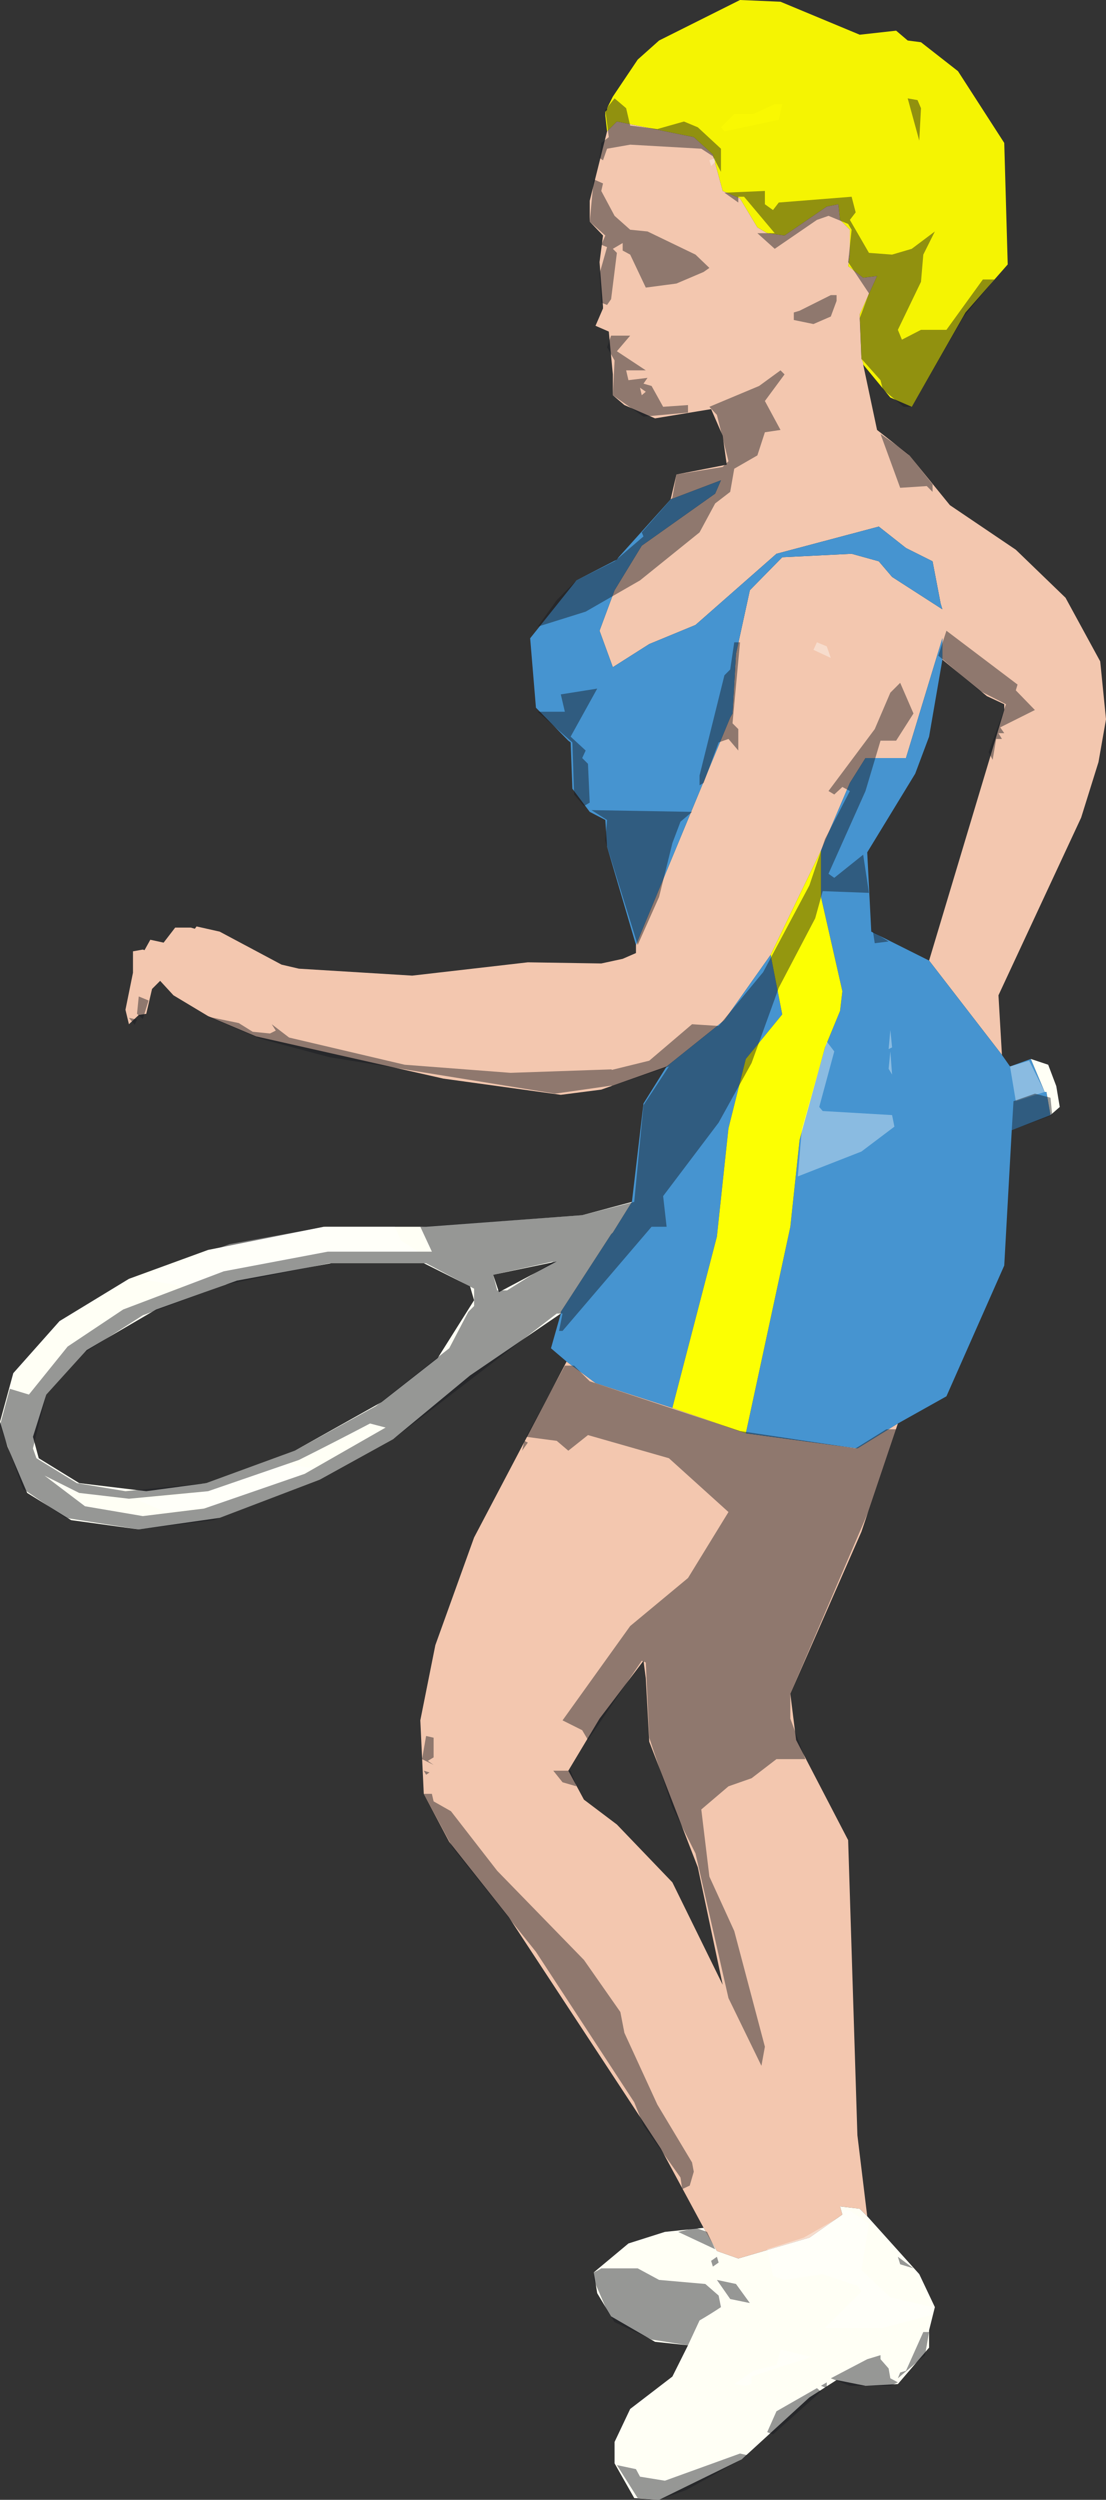
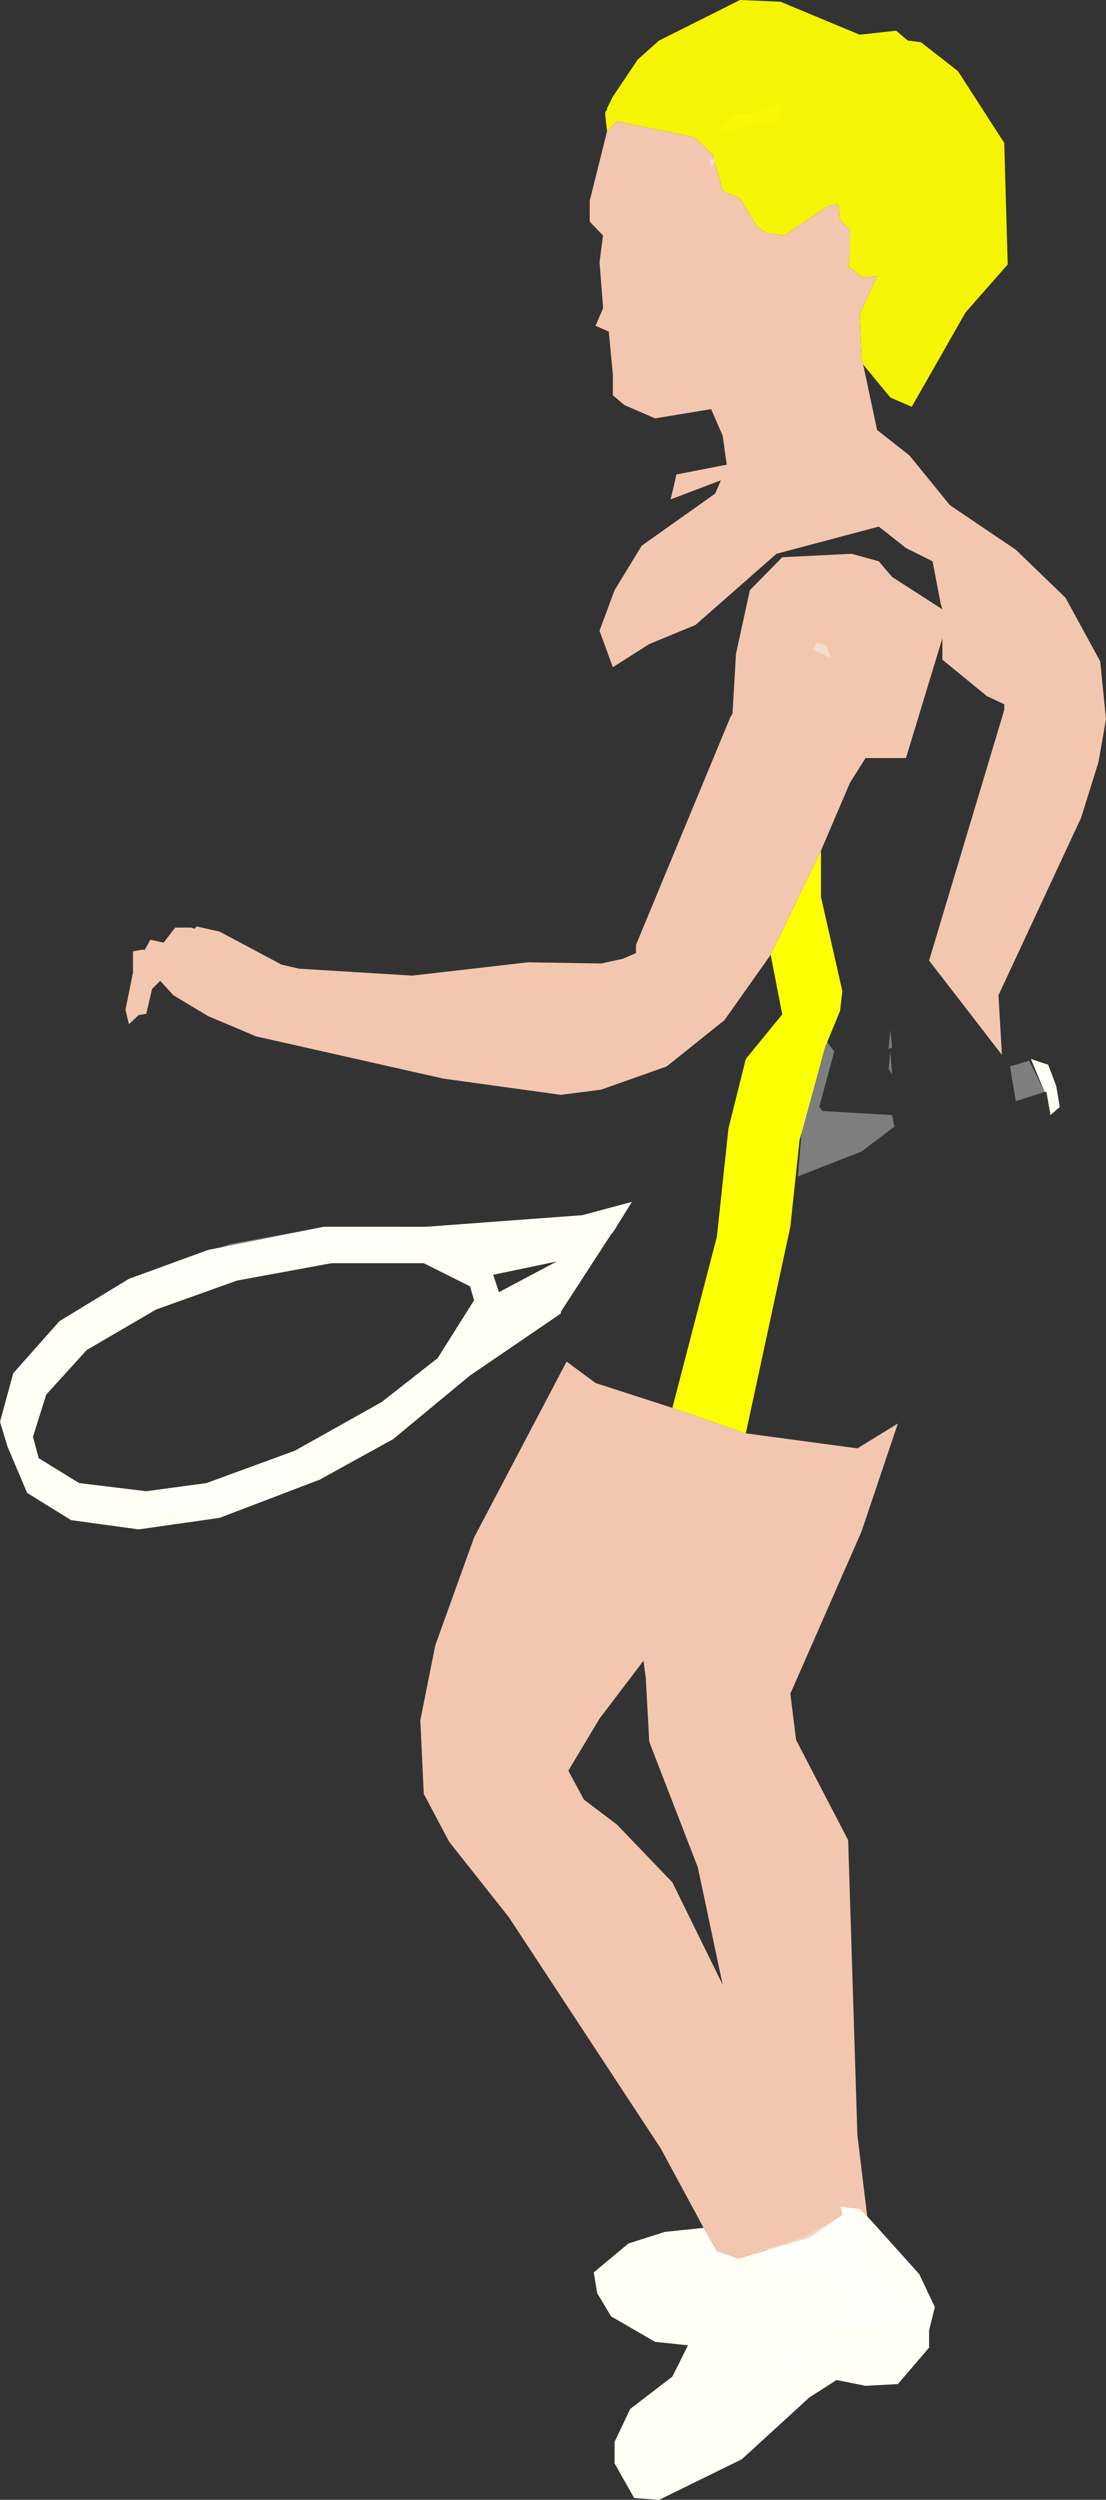
<svg xmlns="http://www.w3.org/2000/svg" height="216.0px" width="95.65px">
  <rect width="100%" height="100%" fill="#333333" stroke="none" />
  <g transform="matrix(1.0, 0.0, 0.0, 1.0, 19.35, 39.35)">
    <path d="M33.15 -28.0 L33.0 -29.35 33.0 -29.7 33.15 -29.85 33.15 -30.0 33.65 -31.0 35.8 -34.2 37.65 -35.85 44.65 -39.35 48.15 -39.2 55.0 -36.35 58.15 -36.7 59.15 -35.85 60.3 -35.7 63.5 -33.2 67.5 -27.0 67.8 -16.5 64.15 -12.35 59.5 -4.2 57.65 -5.0 55.3 -7.85 55.3 -8.0 55.15 -8.35 55.0 -12.2 56.5 -15.5 55.3 -15.35 54.0 -16.35 54.15 -17.35 54.15 -19.5 53.3 -20.35 53.15 -21.7 52.15 -21.5 48.5 -19.0 47.0 -19.2 46.15 -19.7 44.65 -22.2 43.15 -22.85 42.3 -26.0 40.65 -27.5 34.0 -28.85 33.15 -28.0" fill="#f5f402" fill-rule="evenodd" stroke="none" />
    <path d="M33.15 -28.0 L34.0 -28.85 40.65 -27.5 42.3 -26.0 43.15 -22.85 44.65 -22.2 46.15 -19.7 47.0 -19.2 48.5 -19.0 52.15 -21.5 53.15 -21.7 53.3 -20.35 54.15 -19.5 54.15 -17.35 54.0 -16.35 55.3 -15.35 56.5 -15.5 55.0 -12.2 55.15 -8.35 55.3 -8.0 55.3 -7.85 56.5 -2.2 59.3 0.0 62.8 4.3 68.5 8.15 72.8 12.3 75.8 17.8 76.3 22.8 75.65 26.5 74.15 31.3 67.0 46.65 67.3 51.8 61.0 43.65 67.5 22.0 67.5 21.5 66.0 20.8 62.15 17.65 62.15 15.8 59.0 26.15 55.5 26.15 54.15 28.3 51.65 34.15 47.3 43.15 43.3 48.8 38.3 52.8 32.65 54.8 29.15 55.25 19.0 53.85 2.8 50.2 -1.35 48.45 -4.35 46.65 -5.5 45.4 -6.2 46.1 -6.7 48.25 -7.35 48.35 -8.2 49.15 -8.5 47.9 -7.85 44.7 -7.85 42.85 -7.0 42.7 -6.85 42.75 -6.35 41.85 -5.2 42.1 -4.2 40.8 -2.85 40.8 -2.5 40.9 -2.35 40.7 -0.35 41.15 5.0 44.0 6.5 44.35 16.3 44.95 26.3 43.8 32.65 43.9 34.5 43.5 35.65 43.0 35.65 42.3 43.8 22.65 44.0 22.3 44.3 17.15 45.5 11.65 48.3 8.8 54.3 8.5 56.65 9.15 57.8 10.5 62.15 13.3 62.0 12.8 61.3 9.15 59.0 8.0 56.65 6.15 47.8 8.5 40.8 14.65 36.8 16.3 33.65 18.3 32.5 15.15 33.8 11.65 36.15 7.8 42.5 3.3 43.0 2.15 38.65 3.8 39.15 1.65 43.5 0.8 43.15 -1.7 42.15 -4.0 37.3 -3.2 34.65 -4.35 33.65 -5.2 33.65 -7.0 33.3 -10.7 32.15 -11.2 32.8 -12.7 32.8 -12.85 32.5 -16.7 32.8 -19.0 31.65 -20.2 31.65 -22.0 33.15 -28.0 M58.3 83.65 L55.15 93.0 49.0 107.0 49.5 111.0 54.0 119.65 54.8 145.15 55.65 152.15 55.0 151.5 53.3 151.3 53.5 152.0 50.65 154.0 44.5 155.8 42.65 155.15 41.5 153.15 37.8 146.3 24.65 126.3 19.5 119.8 17.3 115.65 17.0 109.3 18.3 102.8 21.65 93.5 29.65 78.3 32.15 80.15 38.8 82.3 45.15 84.5 54.8 85.8 58.3 83.65 M36.8 111.15 L36.5 105.65 36.3 104.15 32.5 109.15 29.8 113.65 31.15 116.15 34.0 118.3 38.8 123.3 43.15 132.15 41.0 122.0 36.8 111.15" fill="#f3c7af" fill-rule="evenodd" stroke="none" />
-     <path d="M67.3 51.8 L68.0 52.8 69.8 52.15 71.0 55.0 71.15 55.0 71.5 57.0 68.15 58.3 67.5 70.0 62.5 81.3 58.3 83.65 54.8 85.8 45.15 84.5 49.0 66.65 49.8 59.15 52.0 51.15 53.3 48.0 53.5 46.3 51.65 38.15 51.65 34.15 54.15 28.3 55.5 26.15 59.0 26.15 62.15 15.8 62.15 17.65 61.0 24.3 59.8 27.5 55.65 34.3 56.0 41.15 61.0 43.65 67.3 51.8 M29.65 78.3 L28.3 77.15 29.15 74.15 29.15 74.0 33.5 67.3 33.65 67.15 35.3 64.5 36.3 56.0 38.3 52.8 43.3 48.8 47.3 43.15 48.3 48.3 45.15 52.15 43.65 58.15 42.65 67.5 38.8 82.3 32.15 80.15 29.65 78.3 M35.65 42.3 L33.15 33.8 33.0 31.5 31.65 30.8 30.15 28.8 30.0 24.8 29.8 24.65 27.0 21.8 26.5 15.8 30.5 10.8 34.0 9.0 34.15 8.8 38.65 3.8 43.0 2.15 42.5 3.3 36.15 7.8 33.8 11.65 32.5 15.15 33.65 18.3 36.8 16.3 40.8 14.65 47.8 8.5 56.65 6.15 59.0 8.0 61.3 9.15 62.0 12.8 62.15 13.3 57.8 10.5 56.65 9.15 54.3 8.5 48.3 8.8 45.5 11.65 44.3 17.15 44.0 22.3 43.8 22.65 35.65 42.3" fill="#4694d0" fill-rule="evenodd" stroke="none" />
    <path d="M51.65 34.15 L51.65 38.15 53.5 46.3 53.3 48.0 52.0 51.15 49.8 59.15 49.0 66.65 45.15 84.5 38.8 82.3 42.65 67.5 43.65 58.15 45.15 52.15 48.3 48.3 47.3 43.15 51.65 34.15" fill="#fcff02" fill-rule="evenodd" stroke="none" />
    <path d="M69.8 52.15 L71.3 52.65 72.0 54.5 72.3 56.3 71.5 57.0 71.15 55.0 71.0 55.0 69.8 52.15 M55.65 152.15 L60.15 157.15 61.5 160.0 61.0 162.0 61.0 163.5 58.3 166.65 55.5 166.8 53.0 166.3 50.65 167.8 44.8 173.15 37.65 176.65 35.5 176.5 33.8 173.5 33.8 171.65 35.15 168.8 38.8 166.0 40.15 163.3 37.3 163.0 33.5 160.8 32.3 158.8 32.0 157.0 35.0 154.5 38.15 153.5 41.5 153.15 42.65 155.15 44.5 155.8 50.65 154.0 53.5 152.0 53.3 151.3 55.0 151.5 55.65 152.15 M29.15 74.15 L21.3 79.5 14.65 85.0 8.3 88.5 -0.35 91.8 -7.35 92.8 -13.2 92.0 -17.0 89.65 -18.7 85.65 -19.35 83.5 -18.2 79.3 -14.2 74.8 -8.2 71.15 -1.35 68.65 8.65 66.65 17.5 66.65 31.0 65.65 35.3 64.5 33.65 67.15 33.5 67.3 29.15 74.0 29.15 74.15 M-11.85 77.3 L-15.35 81.15 -16.5 84.8 -16.0 86.65 -12.5 88.8 -6.7 89.5 -1.5 88.8 6.15 86.0 13.65 81.8 18.5 78.0 21.65 73.0 21.3 71.8 17.3 69.8 9.3 69.8 1.15 71.3 -5.85 73.8 -11.85 77.3 M28.8 69.65 L23.3 70.8 23.8 72.3 28.8 69.65" fill="#fffff5" fill-rule="evenodd" stroke="none" />
    <path d="M48.0 -29.0 L43.3 -28.0 43.0 -28.35 44.15 -29.5 45.8 -29.5 47.65 -30.35 48.3 -30.35 48.0 -29.0" fill="#ffff05" fill-opacity="0.369" fill-rule="evenodd" stroke="none" />
    <path d="M51.0 16.8 L51.3 16.15 52.15 16.5 52.5 17.5 51.0 16.8 M71.0 55.0 L68.5 55.8 68.0 52.8 69.65 52.3 71.0 55.0 M57.65 49.65 L57.8 51.15 57.5 51.3 57.65 49.65 M57.65 51.5 L57.8 53.5 57.5 53.0 57.65 51.5 M52.8 51.5 L51.5 56.3 51.8 56.65 57.8 57.0 58.0 58.0 55.15 60.15 49.65 62.3 50.0 58.15 52.15 50.65 52.8 51.5 M50.15 154.0 L53.65 152.0 53.5 151.65 54.15 151.65 55.8 152.8 55.15 156.8 57.65 159.15 61.3 160.0 61.3 160.65 57.0 161.8 52.0 161.8 55.15 158.65 54.8 158.15 51.8 157.15 48.5 157.65 47.5 157.3 47.0 155.0 50.15 154.0 M42.5 -25.7 L42.5 -25.35 42.15 -25.0 42.0 -25.5 42.5 -25.7 M-7.5 71.15 L0.5 68.15 8.8 66.65 14.8 66.65 15.3 67.8 16.8 68.8 9.15 68.8 0.15 70.5 -3.2 71.8 -7.5 71.15 M47.8 165.0 L48.15 163.65 50.8 164.3 45.65 166.0 45.65 166.65 45.15 166.8 44.15 166.65 45.8 165.5 47.8 165.0 M-5.0 91.3 L-7.35 90.3 -1.35 89.5 5.3 87.15 7.65 87.5 6.5 88.15 -0.85 90.8 -5.0 91.3" fill="#ffffff" fill-opacity="0.369" fill-rule="evenodd" stroke="none" />
-     <path d="M34.8 -30.0 L35.15 -28.5 37.5 -28.2 39.8 -28.85 41.0 -28.35 43.0 -26.5 43.0 -24.5 42.3 -25.85 41.3 -26.5 35.15 -26.85 33.15 -26.5 32.8 -25.5 32.5 -25.7 32.65 -27.0 33.3 -27.5 33.0 -29.85 33.8 -30.85 34.8 -30.0 M33.8 -20.7 L35.15 -19.5 36.65 -19.35 40.8 -17.35 42.0 -16.2 41.5 -15.85 39.15 -14.85 36.5 -14.5 35.15 -17.35 34.5 -17.7 34.5 -18.35 33.65 -17.85 34.0 -17.5 33.5 -13.5 33.15 -13.0 32.65 -13.2 32.5 -15.7 33.15 -18.0 32.65 -18.2 33.0 -19.0 31.65 -20.2 32.0 -23.85 32.8 -23.5 32.65 -22.85 33.8 -20.7 M36.65 -6.7 L36.3 -6.2 37.0 -6.0 38.0 -4.2 40.15 -4.35 40.15 -3.7 36.3 -3.35 33.65 -5.2 33.8 -8.2 33.15 -9.35 33.5 -10.35 35.15 -10.35 34.0 -9.0 36.5 -7.35 34.8 -7.35 35.0 -6.5 36.65 -6.7 M36.15 -5.2 L36.5 -5.5 36.0 -5.85 36.15 -5.2 M61.8 17.3 L62.5 15.15 68.65 19.8 68.5 20.3 70.15 22.0 67.15 23.5 67.5 24.0 67.0 24.0 67.3 24.5 66.8 24.5 66.5 26.3 66.15 25.65 67.65 21.5 65.3 20.3 61.8 17.3 M56.8 -1.85 L59.15 -0.2 61.3 2.5 61.3 3.15 60.8 2.65 58.5 2.8 56.8 -1.85 M42.65 -3.5 L42.0 -4.2 46.3 -6.0 48.15 -7.35 48.5 -7.0 46.8 -4.7 48.15 -2.2 46.8 -2.0 46.15 0.0 44.15 1.15 43.8 3.15 42.5 4.15 41.15 6.65 36.0 10.8 31.3 13.5 27.15 14.8 28.8 12.5 30.5 10.8 33.8 9.15 36.3 7.0 36.15 6.65 38.8 3.65 39.15 1.65 43.15 1.0 43.65 0.5 42.65 -3.5 M53.0 -13.85 L53.0 -13.35 52.5 -12.0 51.0 -11.35 49.3 -11.7 49.3 -12.35 49.8 -12.5 52.5 -13.85 53.0 -13.85 M54.65 -21.0 L54.15 -20.35 55.8 -17.5 57.8 -17.35 59.5 -17.85 61.5 -19.35 60.5 -17.35 60.3 -15.0 58.3 -10.85 58.65 -10.0 60.3 -10.85 62.5 -10.85 65.65 -15.2 66.65 -15.2 64.0 -12.0 59.5 -4.2 58.8 -4.2 57.0 -5.7 56.8 -6.5 55.15 -8.35 55.0 -11.85 55.8 -14.0 54.0 -16.7 54.3 -19.5 54.0 -20.0 52.3 -20.7 51.3 -20.35 47.65 -17.85 46.15 -19.2 47.65 -19.2 45.0 -22.35 44.5 -22.35 44.5 -21.85 43.3 -22.7 46.8 -22.85 46.8 -21.7 47.5 -21.2 48.0 -21.85 54.3 -22.35 54.65 -21.0 M60.0 -30.7 L60.3 -30.0 60.15 -27.2 59.15 -30.85 60.0 -30.7 M44.5 23.65 L44.5 25.5 43.65 24.5 42.8 24.8 41.5 28.3 41.15 28.5 41.15 27.65 43.3 19.0 43.8 18.5 44.15 16.15 44.65 16.15 44.0 23.15 44.5 23.65 M58.5 19.65 L59.65 22.3 58.15 24.65 56.8 24.65 55.5 29.0 52.3 36.15 52.8 36.5 55.3 34.5 55.8 37.8 51.8 37.65 51.15 40.0 48.0 46.0 45.65 52.5 42.8 57.65 38.0 64.0 38.3 66.65 37.0 66.65 29.3 75.65 29.0 75.65 29.3 74.15 28.8 74.15 14.65 85.0 8.3 88.5 -0.85 92.0 -7.35 92.8 -13.7 91.8 -17.35 89.3 -19.35 83.8 -18.5 80.65 -16.85 81.15 -13.5 77.0 -8.7 73.8 0.0 70.5 9.0 68.8 18.0 68.8 17.0 66.65 31.0 65.65 35.5 64.5 36.3 56.15 38.5 52.8 33.55 54.5 33.55 54.45 28.65 55.15 9.15 52.0 3.15 50.4 -1.35 48.5 1.3 49.05 2.5 49.8 4.0 49.95 4.5 49.7 4.15 49.15 5.65 50.3 15.65 52.65 24.8 53.35 33.55 53.05 33.55 53.1 36.8 52.3 40.5 49.15 42.8 49.3 46.65 44.65 50.65 37.15 52.0 33.15 54.15 29.0 53.5 28.65 52.8 29.3 52.3 29.0 56.3 23.65 57.65 20.5 58.5 19.65 M39.5 31.65 L38.8 33.5 37.65 38.15 35.8 42.3 33.0 33.3 33.15 31.5 31.8 30.65 40.5 30.8 39.5 31.65 M27.15 22.15 L29.5 22.15 29.15 20.65 32.3 20.15 30.0 24.3 31.3 25.5 31.0 26.15 31.5 26.65 31.65 30.0 31.15 30.3 30.3 29.3 30.15 24.8 27.15 22.15 M57.5 42.0 L56.3 42.15 56.15 41.15 57.5 42.0 M24.5 72.15 L28.5 69.65 23.3 70.8 23.65 72.15 24.5 72.15 M21.65 72.0 L17.5 69.8 9.15 69.8 0.15 71.65 -7.0 74.3 -12.0 77.5 -15.35 81.15 -16.5 85.8 -16.2 86.65 -12.7 88.8 -8.5 89.5 -1.5 88.8 6.15 86.0 13.15 82.15 19.5 77.15 21.15 74.0 21.65 73.5 21.65 72.0 M12.65 83.65 Q9.6 85.25 6.5 86.8 L-1.35 89.5 -8.2 90.15 -12.5 89.65 -15.5 88.15 -12.0 90.8 -7.0 91.65 -1.7 91.0 7.0 88.0 14.0 84.0 12.65 83.65 M29.5 78.65 L30.3 78.65 31.65 80.0 44.65 84.3 54.65 85.8 57.3 84.15 58.15 84.15 55.8 91.15 49.0 107.0 49.0 109.15 50.3 112.65 47.8 112.65 45.65 114.3 43.65 115.0 41.3 117.0 42.0 122.8 44.15 127.5 46.8 137.5 46.5 139.15 43.65 133.3 40.8 120.8 38.8 116.8 36.8 110.8 36.5 104.3 36.15 104.15 31.5 111.0 31.0 110.15 29.3 109.3 35.15 101.15 40.15 97.0 43.65 91.3 38.5 86.65 31.5 84.65 29.8 86.0 28.8 85.15 26.15 84.8 29.5 78.65 M68.3 55.8 L70.15 55.15 71.5 55.5 71.65 57.0 68.15 58.3 68.3 55.8 M25.8 86.0 L26.0 85.15 26.3 85.3 25.8 86.0 M40.65 148.3 L40.3 149.5 39.65 149.8 39.5 148.8 36.3 144.3 35.5 142.3 27.0 129.3 19.8 120.3 17.3 115.65 18.0 115.65 18.15 116.3 19.65 117.15 23.65 122.3 31.15 130.0 34.3 134.5 34.65 136.3 37.5 142.5 40.5 147.5 40.65 148.3 M-7.35 46.75 L-6.5 47.1 -7.0 48.7 -7.5 48.25 -7.35 46.75 M-7.5 48.75 L-7.7 49.2 -8.2 48.6 -7.5 48.75 M52.15 166.5 L52.15 167.0 51.65 166.8 52.15 166.5 M58.3 166.15 L58.5 165.65 59.0 165.5 60.5 162.15 61.0 162.15 60.65 164.15 58.3 166.15 M56.8 164.5 L57.5 165.3 57.65 166.15 58.3 166.5 57.65 166.8 54.15 166.8 52.5 166.15 55.65 164.5 56.8 164.15 56.8 164.5 M47.5 171.0 L47.0 170.8 47.8 169.0 51.3 167.0 51.65 167.3 47.5 171.0 M45.5 159.65 L43.8 159.3 42.65 157.65 44.3 158.0 45.5 159.65 M42.65 155.65 L42.8 156.15 42.3 156.5 42.15 156.0 42.65 155.65 M40.8 153.15 L41.8 153.5 42.5 155.0 39.3 153.5 40.8 153.15 M58.5 156.3 L58.3 155.65 59.65 156.65 58.5 156.3 M40.0 175.8 L37.65 176.65 35.8 176.5 34.0 173.65 35.65 174.0 36.0 174.65 38.15 175.0 44.65 172.65 45.3 172.8 44.8 173.15 40.0 175.8 M33.15 160.3 L32.0 157.65 32.0 157.0 Q32.35 156.85 32.65 156.65 L35.8 156.65 37.65 157.65 41.65 158.0 42.8 159.0 43.0 160.0 Q42.1 160.6 41.15 161.15 L40.15 163.3 37.0 162.8 33.8 161.3 33.15 160.3 M17.5 114.0 L17.3 113.65 17.8 113.8 17.5 114.0 M17.5 110.65 L18.15 110.8 18.15 112.5 17.65 112.8 18.15 113.15 17.15 112.65 17.5 110.65 M29.3 114.65 L28.5 113.65 30.0 113.65 30.5 115.0 29.3 114.65" fill="#171a20" fill-opacity="0.451" fill-rule="evenodd" stroke="none" />
  </g>
</svg>